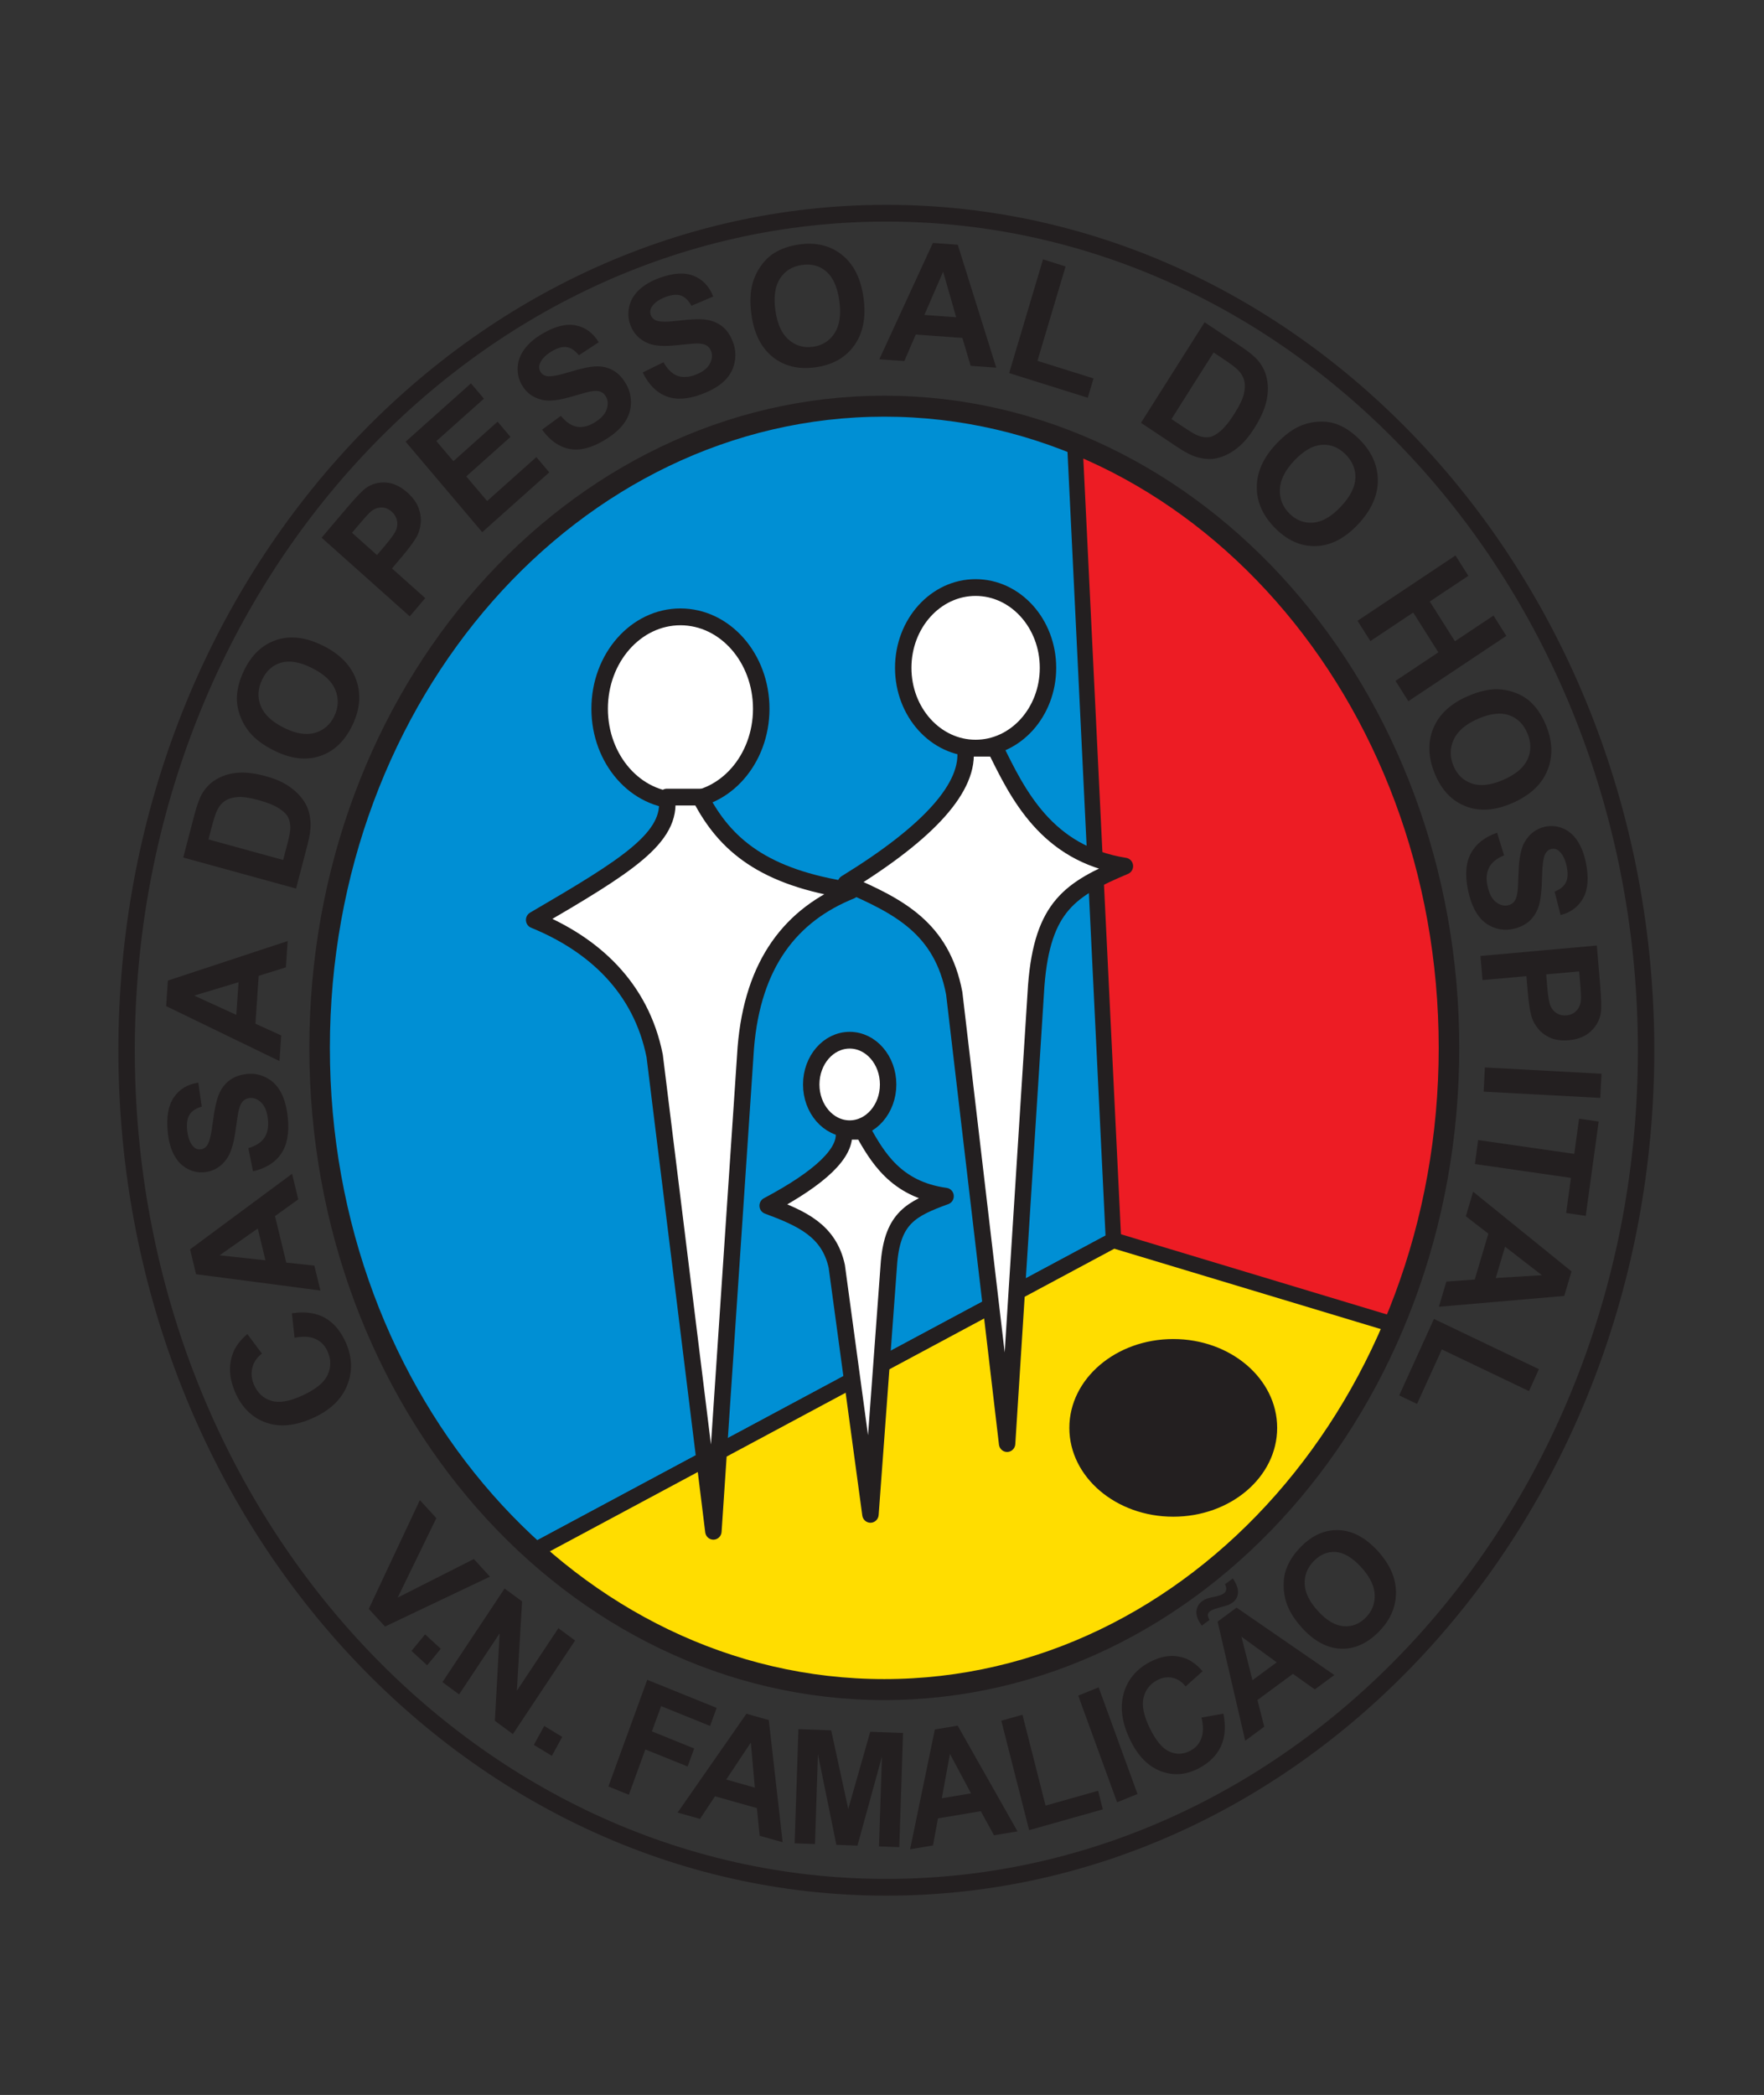
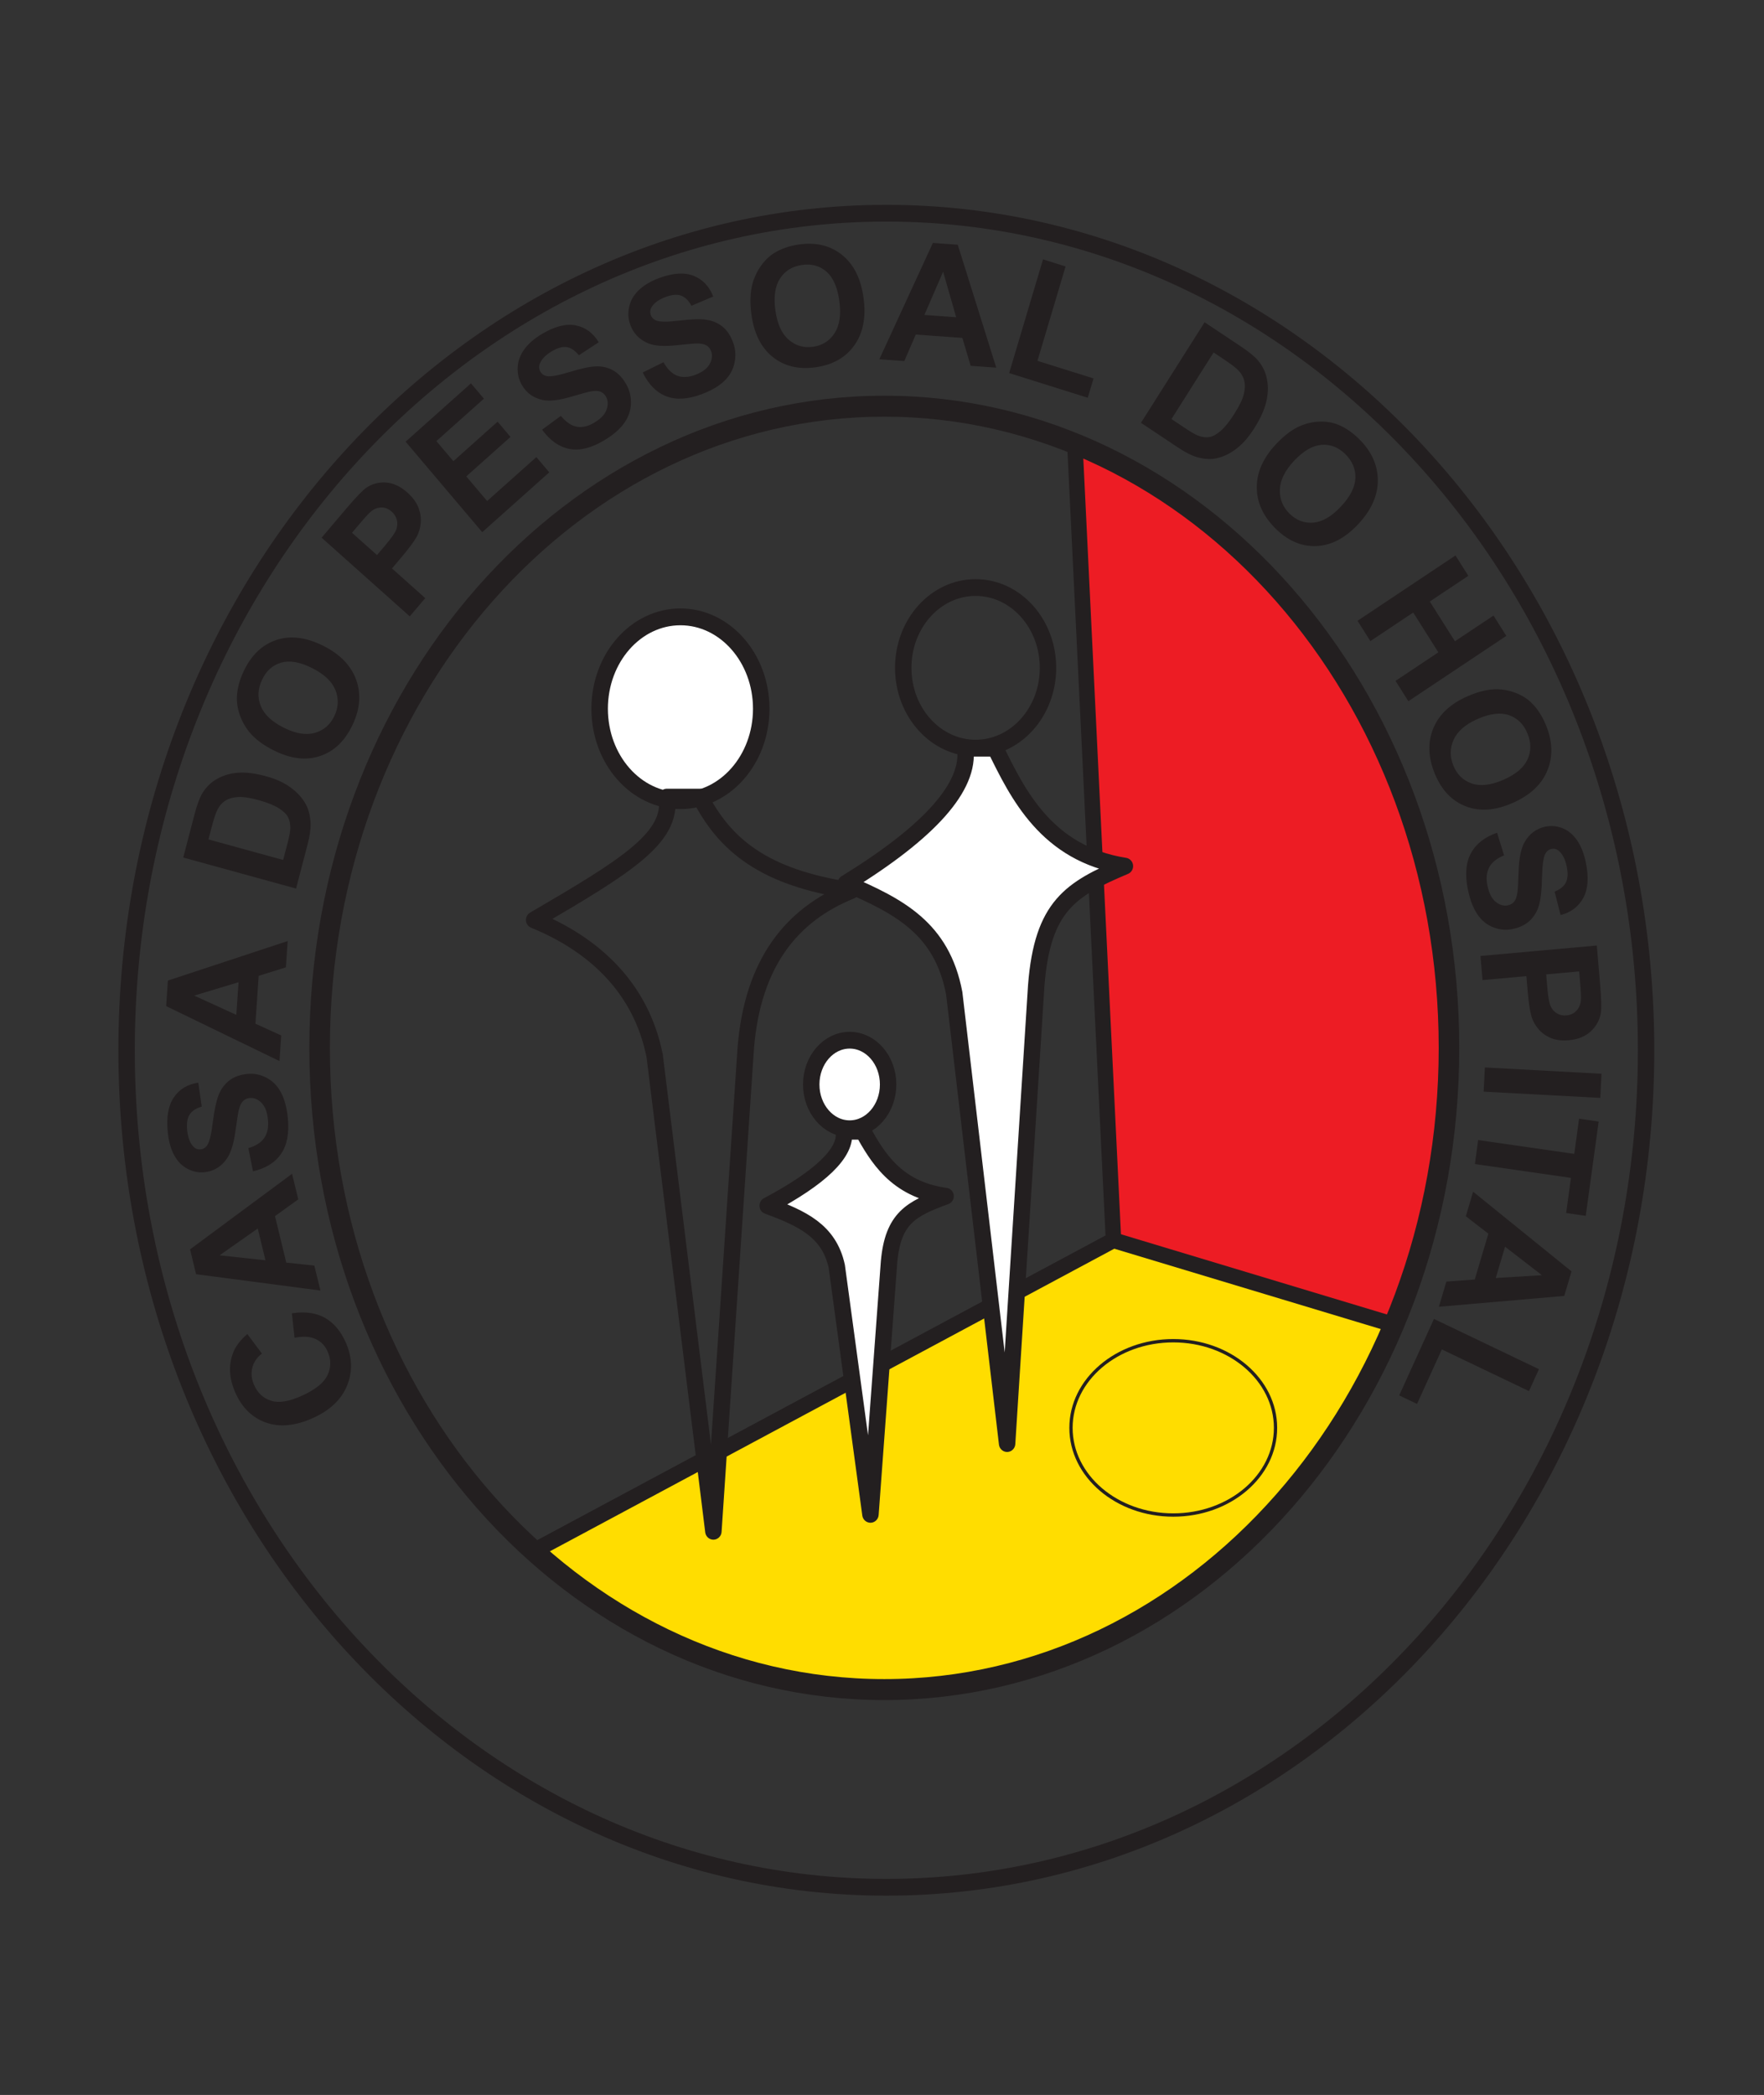
<svg xmlns="http://www.w3.org/2000/svg" width="187pt" height="222pt" viewBox="0 0 187 222" version="1.1">
  <rect x="0" y="0" width="187" height="222" fill="#333333" stroke="none" />
  <g id="surface1">
    <path style=" stroke:none;fill-rule:evenodd;fill:rgb(92.899%,10.999%,14.099%);fill-opacity:1;" d="M 113.73 46.66 C 136.781 56.109 153.273 81.266 153.273 110.809 C 153.273 121.344 151.176 131.316 147.434 140.223 L 117.82 131.262 L 113.73 46.66 " />
    <path style="fill:none;stroke-width:8.805;stroke-linecap:butt;stroke-linejoin:miter;stroke:rgb(13.699%,12.199%,12.5%);stroke-opacity:1;stroke-miterlimit:22.926;" d="M 1150.933 1732.843 C 1384.203 1639.495 1551.101 1390.876 1551.101 1098.903 C 1551.101 994.784 1529.873 896.225 1492.003 808.204 L 1192.321 896.765 Z M 1150.933 1732.843 " transform="matrix(0.099,0,0,-0.101,0,222)" />
-     <path style=" stroke:none;fill-rule:evenodd;fill:rgb(0%,56.099%,83.099%);fill-opacity:1;" d="M 93.539 42.664 C 100.629 42.664 107.426 44.078 113.73 46.66 L 117.82 131.262 L 56.488 164.254 C 42.672 151.773 33.809 132.469 33.809 110.809 C 33.809 73.18 60.555 42.664 93.539 42.664 " />
    <path style="fill:none;stroke-width:16.567;stroke-linecap:butt;stroke-linejoin:miter;stroke:rgb(13.699%,12.199%,12.5%);stroke-opacity:1;stroke-miterlimit:22.926;" d="M -1772.374 946.599 C -1772.374 1018.347 -1758.399 1087.131 -1732.843 1150.933 L -896.765 1192.321 L -570.704 571.652 C -694.048 431.872 -884.797 342.137 -1098.903 342.137 C -1470.789 342.137 -1772.374 612.803 -1772.374 946.599 Z M -1772.374 946.599 " transform="matrix(0,0.101,0.099,0,0,222)" />
    <path style=" stroke:none;fill-rule:evenodd;fill:rgb(100%,86.699%,0%);fill-opacity:1;" d="M 147.434 140.223 C 137.809 163.129 117.293 178.953 93.539 178.953 C 79.543 178.953 66.672 173.457 56.488 164.254 L 117.82 131.262 L 147.434 140.223 " />
    <path style="fill:none;stroke-width:16.567;stroke-linecap:butt;stroke-linejoin:miter;stroke:rgb(13.699%,12.199%,12.5%);stroke-opacity:1;stroke-miterlimit:22.926;" d="M -808.204 1492.003 C -581.822 1394.599 -425.432 1186.985 -425.432 946.599 C -425.432 805.001 -479.749 674.708 -570.704 571.652 L -896.765 1192.321 Z M -808.204 1492.003 " transform="matrix(0,0.101,0.099,0,0,222)" />
    <path style="fill:none;stroke-width:22.007;stroke-linecap:butt;stroke-linejoin:miter;stroke:rgb(13.699%,12.199%,12.5%);stroke-opacity:1;stroke-miterlimit:22.926;" d="M 946.886 1771.849 C 1280.862 1771.849 1551.57 1470.43 1551.57 1098.577 C 1551.57 726.724 1280.862 425.306 946.886 425.306 C 612.949 425.306 342.241 726.724 342.241 1098.577 C 342.241 1470.43 612.949 1771.849 946.886 1771.849 Z M 946.886 1771.849 " transform="matrix(0.099,0,0,-0.101,0,222)" />
    <path style=" stroke:none;fill-rule:nonzero;fill:rgb(13.699%,12.199%,12.5%);fill-opacity:1;" d="M 31.227 141.766 L 30.941 139.172 C 32.328 138.957 33.496 139.117 34.449 139.652 C 35.395 140.188 36.145 141.082 36.684 142.328 C 37.352 143.867 37.387 145.371 36.793 146.828 C 36.199 148.289 35.008 149.43 33.23 150.242 C 31.348 151.102 29.668 151.27 28.195 150.75 C 26.723 150.227 25.633 149.156 24.926 147.527 C 24.309 146.109 24.219 144.77 24.652 143.508 C 24.906 142.758 25.43 142.047 26.219 141.367 L 27.766 143.441 C 27.238 143.844 26.898 144.344 26.75 144.938 C 26.598 145.527 26.66 146.133 26.93 146.754 C 27.301 147.613 27.906 148.176 28.742 148.438 C 29.574 148.699 30.664 148.52 32.012 147.902 C 33.441 147.25 34.348 146.523 34.723 145.715 C 35.102 144.91 35.109 144.086 34.742 143.242 C 34.473 142.617 34.047 142.172 33.465 141.898 C 32.887 141.625 32.137 141.582 31.227 141.766 Z M 30.961 124.387 L 31.621 127.094 L 29.152 128.871 L 30.348 133.797 L 33.324 134.117 L 33.969 136.758 L 20.785 135.027 L 20.148 132.395 Z M 27.324 130.184 L 23.277 133.027 L 28.141 133.551 Z M 26.82 124.125 L 26.328 121.668 C 27.129 121.434 27.691 121.066 28.027 120.566 C 28.359 120.07 28.488 119.434 28.406 118.656 C 28.324 117.836 28.094 117.234 27.707 116.855 C 27.328 116.473 26.91 116.309 26.457 116.355 C 26.164 116.391 25.926 116.504 25.742 116.703 C 25.555 116.898 25.406 117.223 25.301 117.68 C 25.23 117.984 25.121 118.688 24.973 119.777 C 24.781 121.18 24.473 122.184 24.047 122.785 C 23.453 123.637 22.664 124.113 21.691 124.219 C 21.062 124.285 20.461 124.168 19.875 123.859 C 19.293 123.555 18.824 123.074 18.465 122.418 C 18.109 121.762 17.883 120.949 17.785 119.98 C 17.621 118.391 17.836 117.16 18.43 116.285 C 19.031 115.41 19.891 114.895 21.02 114.73 L 21.387 117.27 C 20.766 117.445 20.332 117.73 20.094 118.121 C 19.852 118.508 19.77 119.062 19.844 119.781 C 19.922 120.52 20.125 121.09 20.469 121.473 C 20.684 121.723 20.953 121.832 21.273 121.797 C 21.566 121.766 21.801 121.613 21.98 121.336 C 22.211 120.988 22.406 120.176 22.562 118.902 C 22.723 117.633 22.926 116.684 23.168 116.055 C 23.414 115.426 23.781 114.918 24.277 114.523 C 24.773 114.129 25.41 113.891 26.188 113.809 C 26.891 113.73 27.574 113.859 28.23 114.195 C 28.887 114.535 29.406 115.051 29.777 115.754 C 30.156 116.457 30.398 117.359 30.512 118.457 C 30.672 120.055 30.441 121.32 29.809 122.254 C 29.176 123.188 28.18 123.812 26.82 124.125 Z M 30.496 99.723 L 30.305 102.508 L 27.422 103.41 L 27.078 108.48 L 29.812 109.727 L 29.629 112.441 L 17.613 106.617 L 17.797 103.91 Z M 25.289 104.086 L 20.586 105.504 L 25.051 107.543 Z M 19.426 90.871 L 20.609 86.344 C 20.875 85.324 21.152 84.566 21.445 84.07 C 21.84 83.41 22.367 82.895 23.031 82.527 C 23.691 82.156 24.441 81.941 25.273 81.883 C 26.109 81.828 27.086 81.953 28.207 82.262 C 29.191 82.531 30.008 82.891 30.652 83.34 C 31.441 83.883 32.031 84.516 32.422 85.234 C 32.719 85.773 32.883 86.441 32.922 87.238 C 32.949 87.828 32.844 88.586 32.602 89.5 L 31.387 94.16 Z M 22.098 88.953 L 30.016 91.129 L 30.5 89.281 C 30.68 88.59 30.773 88.078 30.777 87.75 C 30.781 87.324 30.707 86.941 30.543 86.613 C 30.379 86.281 30.047 85.961 29.555 85.648 C 29.062 85.336 28.355 85.047 27.43 84.793 C 26.504 84.539 25.777 84.43 25.238 84.461 C 24.695 84.492 24.25 84.621 23.895 84.844 C 23.535 85.07 23.25 85.402 23.031 85.84 C 22.863 86.16 22.652 86.828 22.387 87.84 Z M 29.047 79.531 C 27.91 78.965 27.043 78.316 26.438 77.582 C 25.996 77.039 25.656 76.43 25.418 75.754 C 25.184 75.082 25.082 74.422 25.117 73.777 C 25.164 72.918 25.406 72.027 25.848 71.098 C 26.648 69.414 27.797 68.32 29.293 67.82 C 30.789 67.32 32.445 67.523 34.258 68.43 C 36.055 69.328 37.219 70.535 37.762 72.047 C 38.297 73.555 38.168 75.148 37.371 76.824 C 36.562 78.523 35.418 79.621 33.93 80.117 C 32.445 80.613 30.816 80.418 29.047 79.531 Z M 30.098 77.121 C 31.359 77.75 32.457 77.93 33.391 77.66 C 34.324 77.387 35.012 76.789 35.449 75.871 C 35.883 74.953 35.922 74.035 35.555 73.121 C 35.188 72.211 34.363 71.434 33.07 70.789 C 31.797 70.148 30.711 69.961 29.809 70.219 C 28.906 70.477 28.23 71.086 27.781 72.035 C 27.328 72.984 27.281 73.91 27.641 74.812 C 28 75.707 28.816 76.48 30.098 77.121 Z M 43.438 65.316 L 34.094 56.98 L 36.727 53.875 C 37.723 52.699 38.422 51.977 38.816 51.699 C 39.422 51.277 40.117 51.086 40.902 51.133 C 41.684 51.184 42.449 51.539 43.191 52.199 C 43.766 52.715 44.156 53.25 44.367 53.812 C 44.574 54.375 44.652 54.922 44.598 55.449 C 44.543 55.977 44.406 56.441 44.191 56.848 C 43.887 57.387 43.367 58.098 42.621 58.977 L 41.555 60.238 L 45.078 63.383 Z M 37.316 56.457 L 39.965 58.82 L 40.863 57.762 C 41.508 57 41.895 56.445 42.016 56.102 C 42.133 55.758 42.152 55.422 42.066 55.086 C 41.98 54.754 41.801 54.465 41.527 54.219 C 41.188 53.918 40.82 53.77 40.422 53.777 C 40.031 53.785 39.672 53.922 39.352 54.184 C 39.113 54.379 38.699 54.824 38.109 55.523 Z M 51.121 56.395 L 43 46.805 L 49.926 40.625 L 51.301 42.246 L 46.262 46.742 L 48.062 48.871 L 52.75 44.684 L 54.117 46.301 L 49.43 50.484 L 51.641 53.094 L 56.859 48.438 L 58.227 50.055 Z M 57.469 45.531 L 59.457 44.07 C 59.992 44.723 60.547 45.105 61.129 45.215 C 61.707 45.324 62.324 45.188 62.984 44.797 C 63.68 44.383 64.121 43.922 64.301 43.406 C 64.488 42.895 64.465 42.434 64.238 42.031 C 64.09 41.77 63.891 41.594 63.641 41.5 C 63.387 41.402 63.039 41.398 62.594 41.484 C 62.289 41.543 61.621 41.727 60.59 42.031 C 59.262 42.422 58.242 42.539 57.535 42.387 C 56.535 42.172 55.789 41.633 55.301 40.762 C 54.984 40.199 54.844 39.586 54.879 38.91 C 54.914 38.242 55.152 37.605 55.59 37.004 C 56.031 36.406 56.66 35.859 57.484 35.371 C 58.832 34.574 60.016 34.277 61.035 34.48 C 62.059 34.684 62.867 35.277 63.473 36.27 L 61.363 37.648 C 60.953 37.137 60.523 36.848 60.082 36.785 C 59.637 36.715 59.109 36.863 58.5 37.223 C 57.871 37.598 57.449 38.02 57.246 38.496 C 57.113 38.801 57.125 39.098 57.285 39.383 C 57.434 39.645 57.664 39.805 57.984 39.859 C 58.387 39.934 59.191 39.785 60.387 39.418 C 61.586 39.051 62.512 38.852 63.168 38.824 C 63.828 38.801 64.43 38.938 64.984 39.242 C 65.535 39.547 66.008 40.047 66.398 40.742 C 66.754 41.371 66.914 42.062 66.883 42.812 C 66.848 43.566 66.598 44.262 66.125 44.898 C 65.652 45.535 64.949 46.133 64.016 46.684 C 62.66 47.488 61.441 47.785 60.352 47.57 C 59.262 47.359 58.301 46.68 57.469 45.531 Z M 68.133 39.473 L 70.336 38.387 C 70.75 39.125 71.234 39.598 71.789 39.812 C 72.34 40.02 72.973 39.996 73.688 39.73 C 74.441 39.445 74.957 39.07 75.219 38.598 C 75.488 38.125 75.543 37.668 75.391 37.23 C 75.289 36.945 75.121 36.738 74.891 36.602 C 74.66 36.461 74.316 36.395 73.863 36.398 C 73.551 36.402 72.863 36.465 71.797 36.578 C 70.422 36.73 69.398 36.664 68.727 36.387 C 67.781 35.996 67.137 35.332 66.805 34.387 C 66.586 33.777 66.555 33.148 66.703 32.492 C 66.852 31.836 67.191 31.254 67.727 30.738 C 68.262 30.227 68.973 29.805 69.867 29.469 C 71.332 28.926 72.543 28.844 73.516 29.223 C 74.484 29.605 75.184 30.336 75.609 31.422 L 73.301 32.402 C 72.98 31.828 72.609 31.465 72.184 31.32 C 71.758 31.176 71.215 31.227 70.555 31.473 C 69.871 31.73 69.383 32.07 69.102 32.504 C 68.918 32.781 68.883 33.074 68.992 33.383 C 69.09 33.668 69.293 33.863 69.598 33.977 C 69.984 34.121 70.801 34.121 72.039 33.969 C 73.281 33.82 74.227 33.789 74.879 33.883 C 75.531 33.977 76.102 34.219 76.598 34.617 C 77.09 35.016 77.469 35.59 77.734 36.344 C 77.977 37.027 78.02 37.738 77.859 38.473 C 77.703 39.207 77.336 39.848 76.762 40.391 C 76.188 40.934 75.395 41.395 74.383 41.773 C 72.914 42.324 71.66 42.398 70.625 41.992 C 69.59 41.59 68.758 40.75 68.133 39.473 Z M 79.66 33.348 C 79.484 32.066 79.523 30.965 79.777 30.039 C 79.969 29.359 80.27 28.73 80.684 28.148 C 81.098 27.574 81.574 27.117 82.113 26.789 C 82.832 26.348 83.688 26.055 84.688 25.91 C 86.496 25.648 88.02 26.016 89.262 27.012 C 90.504 28.004 91.266 29.523 91.543 31.57 C 91.824 33.605 91.5 35.27 90.582 36.574 C 89.664 37.875 88.301 38.656 86.504 38.914 C 84.68 39.18 83.152 38.816 81.918 37.832 C 80.688 36.844 79.934 35.348 79.66 33.348 Z M 82.199 32.895 C 82.395 34.32 82.863 35.355 83.602 35.996 C 84.348 36.641 85.211 36.891 86.199 36.746 C 87.184 36.605 87.945 36.125 88.477 35.301 C 89.008 34.48 89.176 33.34 88.977 31.883 C 88.777 30.441 88.324 29.41 87.613 28.785 C 86.898 28.168 86.031 27.93 85.012 28.078 C 83.988 28.227 83.215 28.703 82.688 29.512 C 82.164 30.32 82 31.445 82.199 32.895 Z M 105.613 38.961 L 102.898 38.766 L 102.02 35.809 L 97.078 35.453 L 95.867 38.262 L 93.219 38.07 L 98.895 25.742 L 101.531 25.934 Z M 101.363 33.617 L 99.98 28.793 L 97.992 33.375 Z M 106.98 39.535 L 110.57 27.484 L 112.961 28.234 L 109.98 38.238 L 115.926 40.102 L 115.312 42.148 Z M 127.699 34.148 L 131.531 36.703 C 132.395 37.277 133.012 37.785 133.379 38.223 C 133.871 38.812 134.188 39.488 134.32 40.246 C 134.461 41.008 134.426 41.805 134.223 42.637 C 134.016 43.469 133.598 44.383 132.965 45.383 C 132.41 46.258 131.828 46.941 131.211 47.438 C 130.465 48.039 129.695 48.418 128.91 48.574 C 128.316 48.699 127.645 48.652 126.898 48.445 C 126.34 48.289 125.676 47.949 124.898 47.434 L 120.953 44.805 Z M 128.652 37.352 L 124.188 44.406 L 125.754 45.449 C 126.34 45.84 126.781 46.09 127.086 46.191 C 127.48 46.332 127.855 46.375 128.211 46.316 C 128.57 46.258 128.969 46.031 129.414 45.652 C 129.855 45.27 130.34 44.664 130.859 43.84 C 131.383 43.016 131.711 42.34 131.848 41.805 C 131.984 41.266 132.004 40.789 131.906 40.375 C 131.809 39.957 131.59 39.574 131.254 39.227 C 131.004 38.961 130.449 38.547 129.594 37.977 Z M 135.285 47.051 C 136.16 46.121 137.031 45.473 137.898 45.109 C 138.535 44.848 139.207 44.699 139.906 44.68 C 140.602 44.656 141.246 44.762 141.828 44.996 C 142.613 45.305 143.363 45.82 144.09 46.539 C 145.402 47.84 146.059 49.297 146.062 50.914 C 146.062 52.527 145.363 54.078 143.965 55.566 C 142.574 57.047 141.098 57.809 139.531 57.867 C 137.965 57.926 136.527 57.309 135.223 56.012 C 133.898 54.699 133.234 53.242 133.23 51.641 C 133.23 50.035 133.914 48.504 135.285 47.051 Z M 137.191 48.824 C 136.219 49.859 135.715 50.879 135.676 51.871 C 135.641 52.867 135.98 53.719 136.699 54.43 C 137.414 55.141 138.254 55.461 139.215 55.383 C 140.172 55.309 141.148 54.742 142.145 53.684 C 143.129 52.637 143.641 51.633 143.684 50.672 C 143.719 49.715 143.363 48.867 142.625 48.133 C 141.883 47.398 141.039 47.066 140.094 47.141 C 139.152 47.211 138.184 47.773 137.191 48.824 Z M 143.91 65.785 L 154.293 58.863 L 155.656 61.02 L 151.57 63.742 L 154.238 67.957 L 158.324 65.234 L 159.684 67.383 L 149.301 74.305 L 147.938 72.152 L 152.48 69.129 L 149.812 64.91 L 145.273 67.938 Z M 155.578 73.781 C 156.742 73.273 157.789 73.027 158.723 73.039 C 159.414 73.055 160.086 73.191 160.738 73.449 C 161.387 73.711 161.938 74.062 162.387 74.516 C 162.992 75.113 163.488 75.887 163.883 76.84 C 164.594 78.562 164.645 80.168 164.031 81.656 C 163.418 83.145 162.184 84.293 160.328 85.102 C 158.484 85.902 156.836 86.016 155.371 85.441 C 153.906 84.867 152.82 83.723 152.109 82.008 C 151.391 80.266 151.336 78.656 151.941 77.18 C 152.555 75.703 153.766 74.57 155.578 73.781 Z M 156.66 76.18 C 155.371 76.742 154.52 77.477 154.105 78.375 C 153.695 79.277 153.684 80.199 154.074 81.141 C 154.461 82.082 155.109 82.711 156.023 83.027 C 156.934 83.34 158.051 83.211 159.371 82.637 C 160.676 82.066 161.527 81.348 161.93 80.48 C 162.328 79.613 162.328 78.691 161.926 77.723 C 161.523 76.746 160.871 76.105 159.977 75.789 C 159.078 75.48 157.977 75.605 156.66 76.18 Z M 158.703 88.246 L 159.445 90.641 C 158.676 90.957 158.148 91.383 157.867 91.918 C 157.59 92.445 157.523 93.094 157.684 93.855 C 157.852 94.664 158.145 95.238 158.562 95.574 C 158.98 95.91 159.414 96.031 159.859 95.934 C 160.145 95.871 160.371 95.734 160.535 95.516 C 160.703 95.301 160.812 94.961 160.871 94.496 C 160.914 94.184 160.949 93.473 160.984 92.375 C 161.031 90.957 161.238 89.93 161.598 89.281 C 162.105 88.375 162.84 87.816 163.797 87.605 C 164.414 87.473 165.027 87.523 165.641 87.766 C 166.25 88.008 166.766 88.438 167.188 89.051 C 167.605 89.664 167.918 90.449 168.113 91.402 C 168.438 92.965 168.348 94.211 167.848 95.145 C 167.34 96.078 166.539 96.688 165.434 96.969 L 164.805 94.484 C 165.406 94.242 165.809 93.91 166.004 93.5 C 166.207 93.086 166.23 92.527 166.086 91.82 C 165.934 91.094 165.672 90.551 165.293 90.203 C 165.051 89.98 164.773 89.898 164.461 89.969 C 164.172 90.031 163.953 90.211 163.801 90.504 C 163.609 90.875 163.496 91.703 163.469 92.984 C 163.441 94.27 163.34 95.234 163.16 95.883 C 162.98 96.535 162.664 97.078 162.211 97.527 C 161.758 97.969 161.148 98.273 160.387 98.441 C 159.691 98.594 159 98.539 158.316 98.273 C 157.629 98.012 157.059 97.551 156.617 96.891 C 156.172 96.23 155.836 95.359 155.613 94.281 C 155.289 92.711 155.391 91.426 155.926 90.43 C 156.457 89.434 157.387 88.703 158.703 88.246 Z M 156.941 101.305 L 169.277 100.195 L 169.625 104.297 C 169.758 105.848 169.781 106.867 169.699 107.352 C 169.578 108.094 169.227 108.738 168.648 109.281 C 168.07 109.828 167.289 110.145 166.309 110.234 C 165.551 110.301 164.902 110.215 164.363 109.98 C 163.82 109.742 163.387 109.422 163.055 109.012 C 162.723 108.605 162.492 108.184 162.359 107.742 C 162.188 107.145 162.055 106.266 161.953 105.105 L 161.812 103.441 L 157.16 103.859 Z M 167.406 102.938 L 163.91 103.254 L 164.027 104.648 C 164.113 105.656 164.234 106.328 164.391 106.652 C 164.551 106.98 164.773 107.23 165.066 107.398 C 165.359 107.566 165.688 107.633 166.051 107.602 C 166.496 107.562 166.855 107.391 167.129 107.094 C 167.395 106.801 167.547 106.438 167.586 106.02 C 167.617 105.711 167.59 105.094 167.512 104.176 Z M 157.41 113.117 L 169.773 113.785 L 169.645 116.344 L 157.281 115.68 Z M 156.699 120.809 L 166.887 122.277 L 167.395 118.547 L 169.473 118.848 L 168.102 128.844 L 166.027 128.543 L 166.535 124.82 L 156.352 123.352 Z M 152.535 138.477 L 153.328 135.809 L 156.336 135.59 L 157.781 130.734 L 155.391 128.887 L 156.164 126.285 L 166.598 134.73 L 165.824 137.328 Z M 158.562 135.43 L 163.457 135.133 L 159.551 132.113 Z M 152.012 139.766 L 163.141 145.09 L 162.086 147.414 L 152.848 142.996 L 150.219 148.773 L 148.328 147.871 L 152.012 139.766 " />
    <path style="fill:none;stroke-width:17.569;stroke-linecap:butt;stroke-linejoin:miter;stroke:rgb(13.699%,12.199%,12.5%);stroke-opacity:1;stroke-miterlimit:22.926;" d="M 949.089 1974.323 C 1398.386 1974.323 1762.628 1581.13 1762.628 1096.097 C 1762.628 611.065 1398.386 217.872 949.089 217.872 C 499.792 217.872 135.55 611.065 135.55 1096.097 C 135.55 1581.13 499.792 1974.323 949.089 1974.323 Z M 949.089 1974.323 " transform="matrix(0.099,0,0,-0.101,0,222)" />
    <path style=" stroke:none;fill-rule:evenodd;fill:rgb(100%,100%,100%);fill-opacity:1;" d="M 71.797 64.656 C 76.508 64.656 80.324 69.035 80.324 74.441 C 80.324 79.844 76.508 84.223 71.797 84.223 C 67.09 84.223 63.273 79.844 63.273 74.441 C 63.273 69.035 67.09 64.656 71.797 64.656 " />
    <path style="fill:none;stroke-width:17.66;stroke-linecap:butt;stroke-linejoin:miter;stroke:rgb(13.699%,12.199%,12.5%);stroke-opacity:1;stroke-miterlimit:22.926;" d="M -1550.811 728.596 C -1550.811 776.403 -1507.613 815.132 -1454.405 815.132 C -1401.159 815.132 -1357.961 776.403 -1357.961 728.596 C -1357.961 680.829 -1401.159 642.1 -1454.405 642.1 C -1507.613 642.1 -1550.811 680.829 -1550.811 728.596 Z M -1550.811 728.596 " transform="matrix(0,0.101,0.099,0,0,222)" />
-     <path style=" stroke:none;fill-rule:evenodd;fill:rgb(100%,100%,100%);fill-opacity:1;" d="M 70.559 84.219 L 74.094 84.219 C 76.719 89.309 80.812 92.762 90.055 94.145 C 83.711 96.711 79.645 101.867 78.914 110.82 L 75.484 162.16 L 69.273 111.695 C 67.828 104.395 62.777 99.824 56.52 97.258 C 66.324 91.516 71.176 88.52 70.559 84.219 " />
    <path style="fill:none;stroke-width:17.609;stroke-linecap:butt;stroke-linejoin:round;stroke:rgb(13.699%,12.199%,12.5%);stroke-opacity:1;stroke-miterlimit:22.926;" d="M 714.041 1361.69 L 749.816 1361.69 C 776.381 1311.387 817.809 1277.26 911.338 1263.594 C 847.14 1238.269 805.989 1187.271 798.597 1098.787 L 763.889 591.396 L 701.035 1090.101 C 686.409 1162.293 635.296 1207.461 571.968 1232.825 C 671.19 1289.575 720.287 1319.186 714.041 1361.69 Z M 714.041 1361.69 " transform="matrix(0.099,0,0,-0.101,0,222)" />
-     <path style=" stroke:none;fill-rule:evenodd;fill:rgb(100%,100%,100%);fill-opacity:1;" d="M 103.387 62.203 C 107.621 62.203 111.055 66.016 111.055 70.715 C 111.055 75.414 107.621 79.227 103.387 79.227 C 99.148 79.227 95.715 75.414 95.715 70.715 C 95.715 66.016 99.148 62.203 103.387 62.203 " />
    <path style="fill:none;stroke-width:17.582;stroke-linecap:butt;stroke-linejoin:miter;stroke:rgb(13.699%,12.199%,12.5%);stroke-opacity:1;stroke-miterlimit:22.926;" d="M -1581.568 1044.662 C -1581.568 1087.489 -1543.834 1122.185 -1497.324 1122.185 C -1450.814 1122.185 -1413.081 1087.489 -1413.081 1044.662 C -1413.081 1001.875 -1450.814 967.179 -1497.324 967.179 C -1543.834 967.179 -1581.568 1001.875 -1581.568 1044.662 Z M -1581.568 1044.662 " transform="matrix(0,0.101,0.099,0,0,222)" />
    <path style=" stroke:none;fill-rule:evenodd;fill:rgb(100%,100%,100%);fill-opacity:1;" d="M 102.273 79.227 L 105.461 79.227 C 107.824 84.039 110.871 90.418 119.195 91.727 C 113.48 94.148 110.461 95.918 109.801 104.387 L 106.715 152.945 L 101.113 105.215 C 99.812 98.305 95.262 95.98 89.629 93.555 C 98.457 88.125 102.832 83.293 102.273 79.227 " />
    <path style="fill:none;stroke-width:17.581;stroke-linecap:butt;stroke-linejoin:round;stroke:rgb(13.699%,12.199%,12.5%);stroke-opacity:1;stroke-miterlimit:22.926;" d="M -1412.983 1033.526 L -1412.983 1065.738 C -1365.355 1089.62 -1302.225 1120.41 -1289.274 1204.531 C -1265.267 1146.779 -1247.793 1116.265 -1163.981 1109.594 L -683.412 1078.409 L -1155.785 1021.802 C -1224.134 1008.657 -1247.136 962.669 -1271.182 905.707 C -1324.918 994.96 -1372.739 1039.171 -1412.983 1033.526 Z M -1412.983 1033.526 " transform="matrix(0,0.101,0.099,0,0,222)" />
    <path style=" stroke:none;fill-rule:evenodd;fill:rgb(100%,100%,100%);fill-opacity:1;" d="M 90.051 110.203 C 92.301 110.203 94.125 112.305 94.125 114.895 C 94.125 117.484 92.301 119.586 90.051 119.586 C 87.801 119.586 85.977 117.484 85.977 114.895 C 85.977 112.305 87.801 110.203 90.051 110.203 " />
    <path style="fill:none;stroke-width:17.58;stroke-linecap:butt;stroke-linejoin:miter;stroke:rgb(13.699%,12.199%,12.5%);stroke-opacity:1;stroke-miterlimit:22.926;" d="M -1106.626 909.83 C -1106.626 932.563 -1085.823 950.994 -1060.188 950.994 C -1034.552 950.994 -1013.75 932.563 -1013.75 909.83 C -1013.75 887.097 -1034.552 868.666 -1060.188 868.666 C -1085.823 868.666 -1106.626 887.097 -1106.626 909.83 Z M -1106.626 909.83 " transform="matrix(0,0.101,0.099,0,0,222)" />
    <path style=" stroke:none;fill-rule:evenodd;fill:rgb(100%,100%,100%);fill-opacity:1;" d="M 89.344 119.766 L 91.375 119.766 C 92.879 122.418 94.82 125.934 100.125 126.656 C 96.484 127.992 94.559 128.969 94.141 133.637 L 92.172 160.406 L 88.605 134.094 C 87.777 130.285 84.879 129.004 81.289 127.664 C 86.914 124.672 89.699 122.008 89.344 119.766 " />
    <path style="fill:none;stroke-width:17.62;stroke-linecap:butt;stroke-linejoin:round;stroke:rgb(13.699%,12.199%,12.5%);stroke-opacity:1;stroke-miterlimit:22.926;" d="M 903.474 1011.11 L 924.015 1011.11 C 939.223 984.878 958.855 950.108 1012.498 942.961 C 975.683 929.749 956.208 920.09 951.982 873.962 L 932.073 609.17 L 896.008 869.403 C 887.634 907.071 858.324 919.743 822.022 932.994 C 878.904 962.587 907.069 988.935 903.474 1011.11 Z M 903.474 1011.11 " transform="matrix(0.099,0,0,-0.101,0,222)" />
-     <path style=" stroke:none;fill-rule:evenodd;fill:rgb(13.699%,12.199%,12.5%);fill-opacity:1;" d="M 124.449 142.121 C 130.441 142.121 135.297 146.254 135.297 151.352 C 135.297 156.449 130.441 160.582 124.449 160.582 C 118.461 160.582 113.602 156.449 113.602 151.352 C 113.602 146.254 118.461 142.121 124.449 142.121 " />
    <path style="fill:none;stroke-width:3.515;stroke-linecap:butt;stroke-linejoin:miter;stroke:rgb(13.699%,12.199%,12.5%);stroke-opacity:1;stroke-miterlimit:22.926;" d="M -791.335 1256.32 C -791.335 1316.812 -750.392 1365.828 -699.891 1365.828 C -649.391 1365.828 -608.448 1316.812 -608.448 1256.32 C -608.448 1195.868 -649.391 1146.813 -699.891 1146.813 C -750.392 1146.813 -791.335 1195.868 -791.335 1256.32 Z M -791.335 1256.32 " transform="matrix(0,0.101,0.099,0,0,222)" />
-     <path style=" stroke:none;fill-rule:nonzero;fill:rgb(13.699%,12.199%,12.5%);fill-opacity:1;" d="M 39.094 170.492 L 44.508 158.969 L 46.258 160.875 L 42.156 169.301 L 50.23 165.211 L 51.941 167.078 L 40.816 172.367 Z M 43.621 174.945 L 45.066 173.195 L 46.727 174.719 L 45.281 176.469 Z M 46.902 178.254 L 53.492 168.332 L 55.344 169.699 L 54.793 179.164 L 59.195 172.539 L 60.965 173.844 L 54.371 183.762 L 52.461 182.355 L 52.969 173.086 L 48.668 179.555 Z M 56.594 184.906 L 57.695 182.898 L 59.602 184.059 L 58.5 186.066 Z M 64.496 189.312 L 68.613 178.008 L 75.973 180.984 L 75.273 182.898 L 70.086 180.797 L 69.109 183.473 L 73.59 185.285 L 72.895 187.195 L 68.414 185.387 L 66.664 190.188 Z M 82.969 195.223 L 80.531 194.535 L 80.238 191.605 L 75.797 190.352 L 74.207 192.75 L 71.832 192.078 L 79.129 181.605 L 81.5 182.273 Z M 80.02 189.434 L 79.594 184.66 L 76.988 188.578 Z M 84.238 195.336 L 84.641 183.234 L 88.113 183.363 L 89.922 191.695 L 92.254 183.516 L 95.73 183.641 L 95.332 195.742 L 93.18 195.664 L 93.496 186.137 L 90.898 195.582 L 88.664 195.496 L 86.707 185.887 L 86.395 195.414 Z M 107.867 194.07 L 105.371 194.484 L 103.973 191.934 L 99.434 192.691 L 98.906 195.562 L 96.477 195.969 L 99.102 183.273 L 101.523 182.867 Z M 102.938 190.043 L 100.703 185.863 L 99.84 190.559 Z M 109.098 193.941 L 106.148 182.344 L 108.391 181.711 L 110.84 191.34 L 116.41 189.766 L 116.91 191.738 Z M 118.422 190.988 L 114.301 179.684 L 116.465 178.809 L 120.586 190.113 Z M 127.371 182.008 L 129.695 181.598 C 129.961 182.941 129.871 184.09 129.434 185.047 C 128.996 186 128.227 186.773 127.129 187.363 C 125.77 188.094 124.414 188.203 123.066 187.695 C 121.719 187.188 120.629 186.082 119.812 184.387 C 118.941 182.594 118.711 180.961 119.109 179.496 C 119.508 178.031 120.426 176.91 121.859 176.141 C 123.109 175.469 124.316 175.312 125.477 175.672 C 126.164 175.883 126.836 176.359 127.488 177.098 L 125.688 178.711 C 125.297 178.215 124.832 177.91 124.289 177.793 C 123.746 177.676 123.203 177.766 122.652 178.059 C 121.895 178.465 121.418 179.086 121.223 179.914 C 121.027 180.738 121.242 181.793 121.863 183.082 C 122.523 184.445 123.227 185.293 123.973 185.621 C 124.719 185.949 125.461 185.914 126.203 185.516 C 126.758 185.219 127.141 184.781 127.355 184.199 C 127.574 183.621 127.578 182.887 127.371 182.008 Z M 141.453 177.5 L 139.383 179.027 L 137.062 177.379 L 133.301 180.152 L 134.02 182.98 L 132.004 184.469 L 129.078 171.844 L 131.09 170.359 Z M 135.344 176.156 L 131.602 173.434 L 132.773 178.051 Z M 128.227 171.656 L 127.406 172.262 C 127.332 172.164 127.277 172.086 127.238 172.023 C 126.922 171.551 126.789 171.105 126.836 170.691 C 126.887 170.273 127.086 169.941 127.426 169.688 C 127.574 169.578 127.727 169.492 127.879 169.43 C 128.027 169.367 128.324 169.293 128.773 169.203 C 129.223 169.109 129.539 168.996 129.73 168.855 C 129.871 168.754 129.953 168.621 129.984 168.465 C 130.02 168.305 129.977 168.109 129.859 167.883 L 130.695 167.266 C 131.094 167.875 131.277 168.391 131.238 168.809 C 131.203 169.227 131.016 169.559 130.684 169.805 C 130.535 169.914 130.383 170.004 130.219 170.074 C 130.105 170.121 129.797 170.211 129.297 170.344 C 128.797 170.477 128.461 170.609 128.281 170.742 C 128.145 170.844 128.066 170.965 128.047 171.109 C 128.027 171.258 128.09 171.438 128.227 171.656 Z M 138.07 172.551 C 137.258 171.664 136.699 170.789 136.402 169.934 C 136.184 169.297 136.074 168.641 136.074 167.953 C 136.078 167.273 136.195 166.648 136.426 166.086 C 136.73 165.328 137.219 164.613 137.895 163.926 C 139.109 162.688 140.449 162.094 141.91 162.148 C 143.371 162.199 144.754 162.934 146.051 164.352 C 147.34 165.758 147.984 167.227 147.988 168.762 C 147.988 170.293 147.383 171.676 146.172 172.91 C 144.941 174.16 143.602 174.762 142.152 174.711 C 140.703 174.656 139.34 173.938 138.07 172.551 Z M 139.734 170.742 C 140.641 171.73 141.543 172.258 142.441 172.328 C 143.34 172.395 144.121 172.09 144.789 171.41 C 145.453 170.738 145.77 169.93 145.73 168.988 C 145.691 168.051 145.215 167.074 144.289 166.066 C 143.371 165.07 142.484 164.535 141.617 164.465 C 140.754 164.398 139.977 164.715 139.289 165.41 C 138.598 166.113 138.273 166.926 138.309 167.852 C 138.344 168.777 138.816 169.738 139.734 170.742 " />
  </g>
</svg>